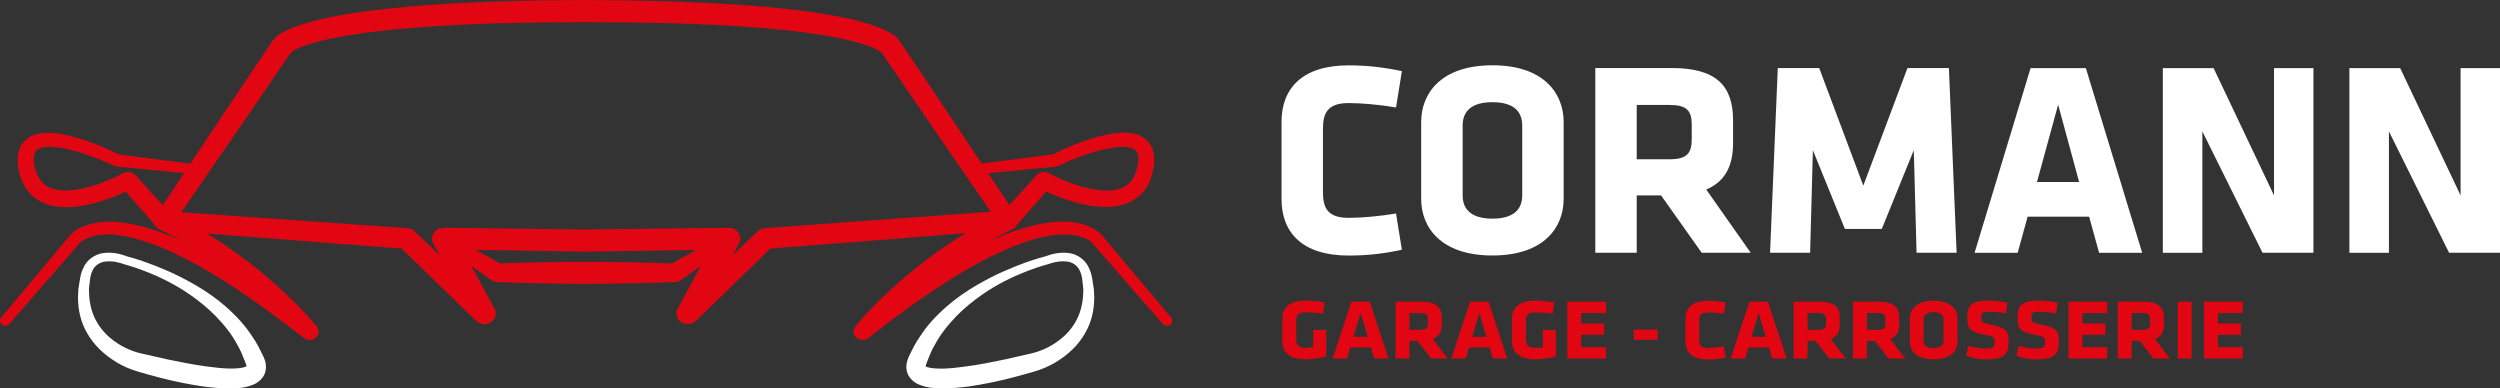
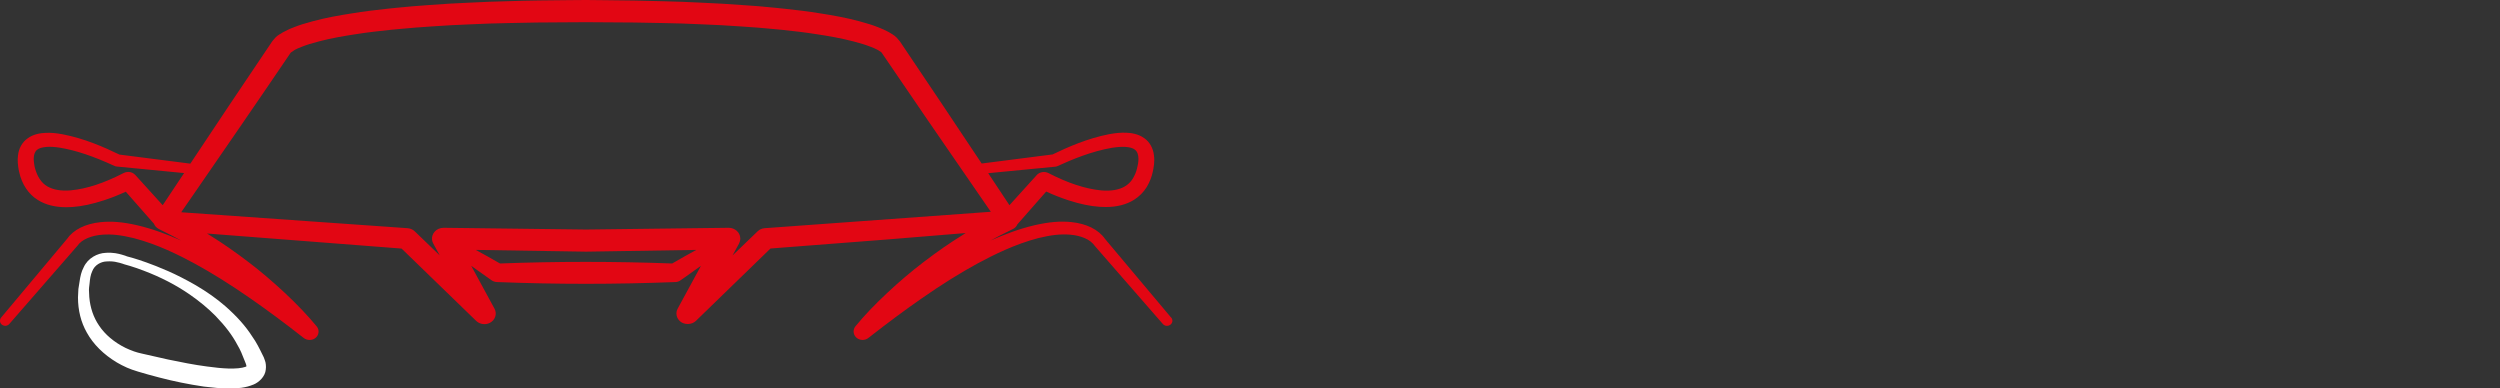
<svg xmlns="http://www.w3.org/2000/svg" id="Calque_2" data-name="Calque 2" viewBox="0 0 371.84 57.78">
  <rect x="0" y="0" width="371.84" height="57.78" fill="#333333" stroke="none" />
  <defs>
    <style>      .cls-1 {        fill: #e20613;      }      .cls-1, .cls-2 {        stroke-width: 0px;      }      .cls-2 {        fill: #fff;      }    </style>
  </defs>
  <g id="Calque_1-2" data-name="Calque 1">
    <g>
      <g>
        <path class="cls-2" d="M39.38,53.55c-.02-.08-.05-.17-.15-.41l-.18-.36c-.46-.94-.93-1.9-1.54-2.74-.98-1.53-2.25-2.96-4.01-4.51-1.28-1.11-2.72-2.13-4.41-3.12-1.52-.87-2.85-1.54-4.05-2.07-1.37-.59-2.41-1.01-3.25-1.3-1.62-.58-2.66-.85-2.91-.91-.11-.05-.37-.15-.78-.26-.42-.12-1.31-.36-2.42-.26-1.15.05-2.61.75-3.24,2.16-.34.63-.49,1.31-.61,2.14l-.17,1.08-.06,1.24c0,1.93.44,3.69,1.31,5.23.96,1.74,2.5,3.27,4.47,4.45.43.25.95.53,1.5.77.49.22,1.01.39,1.46.53l.19.06c.92.28,1.92.56,3.16.88,2.09.55,4.32,1.01,6.64,1.35,1.35.17,2.46.26,3.5.28.12,0,.24,0,.37,0,1.14,0,2.29-.08,3.52-.59.8-.33,1.72-1.18,1.81-2.22.07-.44,0-1.07-.12-1.33l-.03-.09ZM28.19,43.78c1.5,1.04,2.76,2.09,3.86,3.2,1.47,1.52,2.5,2.88,3.26,4.32.44.72.75,1.51,1.08,2.36l.19.48.02.07c.01.06.03.13.04.17.01.04.02.06.02.05,0,.02,0,.04-.01.06-.03.02-.07.04-.13.07-.56.2-1.46.29-2.61.25-.9-.03-1.9-.13-3.13-.3-1.94-.25-3.9-.65-5.79-1.04l-3.89-.88c-.43-.1-.81-.19-1.16-.32-.47-.16-.93-.37-1.28-.53-1.68-.83-3.04-1.98-3.93-3.32-.82-1.2-1.31-2.63-1.45-4.23l-.05-1.07c0-.23.03-.45.06-.68.01-.12.03-.24.04-.35.05-.56.13-1.21.39-1.75.35-.94,1.31-1.41,2.07-1.45.17-.02.34-.02.5-.02.58,0,1.06.1,1.5.22.41.11.64.2.66.21l.1.03c.07.02,1.11.28,2.8.92,2.58.98,4.82,2.14,6.85,3.54Z" />
        <path class="cls-1" d="M174.08,47.11l-9.71-11.56c-.97-1.4-2.76-2.29-5.04-2.52-1.62-.16-3.24-.03-5.42.46-2.37.56-4.6,1.41-6.56,2.28l.29-.16c.62-.35,1.28-.68,1.91-.99l.06-.03c.35-.18.71-.36,1.11-.56.27-.14.47-.36.61-.67l4.28-4.87c1.05.49,2.13.91,3.27,1.29,1.75.57,3.24.88,4.68.98.3.02.6.03.91.03,1.65,0,3.06-.36,4.2-1.07.77-.48,1.42-1.14,1.9-1.91.42-.71.75-1.54.89-2.26.15-.69.3-1.51.18-2.41-.11-1.06-.62-1.99-1.39-2.55-.92-.69-2.01-.82-2.75-.85-.77-.03-1.54.04-2.49.21-3.26.63-6.22,1.94-8.45,3.02l-10.55,1.35c-4.14-6.21-8.18-12.28-12.18-18.19-.03-.05-.07-.09-.11-.12-.44-.59-.83-.82-1.19-1.03-.08-.05-.18-.1-.34-.21-.47-.24-.97-.49-1.46-.67-.86-.35-1.76-.63-2.92-.94-1.99-.54-3.97-.88-5.81-1.17-1.77-.3-3.57-.5-5.31-.69l-1.26-.13c-1.8-.18-3.43-.33-5.06-.42-1.95-.15-3.9-.26-5.8-.34-2.09-.11-3.99-.18-5.8-.22-2.9-.1-5.83-.13-8.68-.16l-2.94-.03-2.41.02c-2.99.03-6.09.05-9.16.16-1.84.04-3.74.11-5.81.22-1.95.08-3.9.19-5.8.34-1.66.1-3.34.26-4.99.42l-1.37.14c-1.73.19-3.52.4-5.27.69-1.84.29-3.82.63-5.81,1.17-1.17.31-2.07.59-2.9.93-.55.2-1.09.47-1.59.74-.08.06-.16.1-.23.15l-.06.03c-.32.18-.71.41-1.15,1.01-.04.04-.08.08-.11.13-4.23,6.26-8.53,12.69-12.18,18.19l-10.55-1.35c-2.36-1.14-5.21-2.39-8.46-3.02-.98-.18-1.72-.24-2.48-.21-.74.03-1.83.16-2.74.84-.79.57-1.3,1.5-1.4,2.52-.06.38-.05.73-.03,1.1l.06.57c.03.24.07.5.14.78.4,1.85,1.4,3.33,2.79,4.18,1.13.71,2.55,1.07,4.2,1.07.31,0,.61-.01.91-.03,1.44-.1,2.93-.42,4.69-.99,1.14-.37,2.21-.8,3.27-1.29l4.19,4.77c.13.33.37.6.74.79.34.18.69.35,1.03.52l.16.08c.61.31,1.24.62,1.84.96l.23.13c-1.95-.87-4.16-1.71-6.51-2.26-2.16-.49-3.78-.62-5.4-.46-2.29.23-4.08,1.13-5.03,2.51L.17,47.23c-.13.16-.19.36-.17.56.02.21.13.39.3.51.34.25.82.2,1.09-.12l10-11.48c.05-.05.1-.11.14-.16.31-.46.85-.86,1.52-1.14.62-.26,1.34-.43,2.15-.49,1.37-.11,2.77.04,4.7.51,3.48.9,6.66,2.49,9.03,3.77,2.57,1.4,5.3,3.1,8.35,5.22,2.42,1.68,5.01,3.59,7.91,5.87.47.36,1.18.38,1.66.04.29-.2.47-.5.52-.83.05-.34-.04-.67-.27-.95-1.32-1.6-2.84-3.2-4.79-5.03-1.82-1.69-3.55-3.16-5.31-4.5-2.06-1.57-3.95-2.88-5.75-3.99-.15-.09-.3-.19-.46-.29l28.94,2.24,11.11,10.77c.5.48,1.32.61,1.96.31.41-.19.72-.53.86-.95.13-.4.09-.82-.11-1.19l-3.46-6.37c.81.59,1.64,1.17,2.59,1.84l.44.31c.23.16.5.25.83.26,4.37.17,8.8.26,13.16.26s8.91-.09,13.35-.26c.28-.01.55-.1.76-.26l.59-.41c.81-.57,1.63-1.15,2.45-1.75l-3.47,6.38c-.34.62-.19,1.39.35,1.87.64.57,1.75.54,2.36-.05l11.1-10.77,17.44-1.35,11.59-.95c-.19.12-.36.23-.53.34-1.82,1.13-3.71,2.43-5.76,4-1.77,1.35-3.51,2.82-5.31,4.5-1.96,1.83-3.48,3.43-4.8,5.04-.38.48-.35,1.15.07,1.6.25.27.61.42.99.42h0c.32,0,.62-.1.86-.29,2.9-2.27,5.49-4.19,7.91-5.87,3.01-2.1,5.74-3.8,8.35-5.22,2.38-1.28,5.56-2.87,9.03-3.77,1.92-.47,3.32-.62,4.71-.51.81.07,1.53.23,2.15.5.68.28,1.22.7,1.59,1.24l10.07,11.55c.16.19.42.29.63.27.38,0,.79-.31.79-.75,0-.23-.11-.45-.3-.59ZM27.37,25.76l-3.17,4.76-4.08-4.5c-.26-.28-.64-.45-1.05-.45-.24,0-.47.06-.67.16-2.93,1.51-5.51,2.36-7.86,2.58-1.41.13-2.65-.08-3.52-.6-.85-.49-1.49-1.45-1.82-2.72-.05-.15-.08-.36-.11-.55l-.06-.51c-.01-.19-.03-.37,0-.58.03-.33.13-.79.5-1.08.28-.23.76-.37,1.43-.42.56-.04,1.17,0,1.96.12,2.39.4,4.9,1.24,8.13,2.72.08.03.22.08.32.08l9.99.97ZM146.98,25.76l10-.97h.01c.09-.01.23-.05.31-.09,2.17-.99,5.06-2.2,8.11-2.72.8-.12,1.41-.16,1.97-.13.66.04,1.14.18,1.43.42.76.6.52,1.99.31,2.77-.14.57-.33,1.03-.67,1.59-.29.45-.69.83-1.15,1.1-.85.51-2.1.72-3.51.59-2.36-.23-4.93-1.07-7.86-2.58-.56-.29-1.32-.16-1.72.29l-4.07,4.49-3.17-4.77ZM109.92,36.21h0c.12-.23.19-.49.19-.76-.02-.87-.79-1.57-1.73-1.57l-21.2.26-21.2-.26c-.27,0-.54.06-.78.17-.41.19-.71.52-.86.93-.15.41-.11.85.1,1.24l.97,1.77-3.73-3.59c-.28-.27-.66-.43-1.06-.46l-33.67-2.37,1.73-2.5c4.26-6.18,9.57-13.87,14.57-21.25l.59-.4c.35-.17.67-.34,1.06-.47.71-.28,1.54-.54,2.53-.79,1.85-.49,3.8-.82,5.47-1.07,1.76-.29,3.62-.48,5.26-.66l1.4-.13c1.53-.14,3.1-.28,4.67-.37,1.94-.14,3.87-.24,5.72-.31,2.05-.1,3.93-.16,5.74-.19,2.72-.08,5.51-.1,8.22-.11l3.27-.02,3,.02c2.79.01,5.67.03,8.51.11,1.82.03,3.69.09,5.74.19,1.88.07,3.81.17,5.73.31,1.67.09,3.39.25,4.91.39l1.16.11c1.73.18,3.51.38,5.24.66,1.66.25,3.6.58,5.47,1.07,1.01.26,1.85.52,2.56.8.35.12.67.28,1.04.46l.5.32.05.05s.01,0,.02.01h0c4.67,6.89,9.45,13.82,14.07,20.52l2.19,3.18-33.63,2.44c-.4.03-.77.19-1.05.46l-3.74,3.6.98-1.79ZM103.59,37.16c-1.17.63-2.33,1.29-3.35,1.88l-.26.15c-4.28-.16-8.58-.24-12.87-.24s-8.53.08-12.75.24l-.17-.1c-1.12-.64-2.27-1.3-3.43-1.92l16.43.26,16.39-.26ZM11.28,36.37h0s0,0,0,0h0Z" />
-         <path class="cls-2" d="M162.53,41.91c-.1-.67-.24-1.45-.59-2.1-.65-1.45-2.11-2.15-3.24-2.2-1.13-.1-2.02.15-2.45.26-.4.12-.66.22-.77.26-.25.06-1.29.33-2.9.9-.85.3-1.89.71-3.26,1.31-1.2.52-2.53,1.2-4.05,2.07-1.69.99-3.13,2.01-4.41,3.12-1.76,1.54-3.03,2.97-3.99,4.47-.63.87-1.11,1.83-1.57,2.78l-.19.39c-.08.2-.1.29-.13.37v.04c-.15.31-.21.94-.15,1.35.1,1.08,1.01,1.92,1.81,2.25,1.24.51,2.38.59,3.52.59.12,0,.24,0,.37,0,1.03-.02,2.14-.11,3.5-.28,2.3-.34,4.53-.8,6.62-1.35,1.24-.33,2.24-.6,3.17-.88l.19-.06c.45-.14.97-.3,1.45-.52.56-.24,1.08-.53,1.53-.78,1.96-1.17,3.5-2.7,4.45-4.43.88-1.55,1.32-3.31,1.31-5.26l-.05-1.14-.18-1.15ZM155.91,39.29s.25-.1.66-.21c.35-.09,1.09-.28,2.03-.19.74.04,1.69.51,2.06,1.5.24.5.32,1.14.37,1.71.01.12.02.24.04.36.02.22.05.44.06.62l-.05,1.09c-.14,1.62-.63,3.05-1.46,4.26-.89,1.34-2.25,2.48-3.92,3.31-.35.17-.82.38-1.3.54-.34.13-.72.21-1.15.32l-3.33.76-.56.12c-1.9.39-3.86.8-5.81,1.04-1.23.18-2.22.27-3.12.3-1.15.03-2.05-.05-2.56-.23-.1-.05-.16-.08-.18-.09,0-.02,0-.03-.01-.03,0-.02.01-.05.02-.09.01-.04.03-.1.04-.17l.21-.56c.33-.84.63-1.62,1.1-2.38.74-1.4,1.77-2.76,3.23-4.28,1.1-1.12,2.36-2.17,3.86-3.21,2.03-1.4,4.27-2.56,6.85-3.54,1.73-.65,2.78-.91,2.8-.92l.1-.03Z" />
      </g>
-       <path class="cls-2" d="M364.25,37.59h7.59V10.13h-5.86v18.94l-8.99-18.94h-7.55v27.47h5.88v-18.06l8.95,18.06ZM336.5,37.59h7.59V10.13h-5.86v18.94l-8.99-18.94h-7.55v27.47h5.88v-18.06l8.95,18.06ZM306.12,15.57l3.12,11.5h-6.27l3.15-11.5ZM310.23,10.13h-8.21l-8.33,27.47h6.41l1.48-5.37h9.15l1.48,5.37h6.41l-8.38-27.47ZM274.39,34.05h5.5l4.76-11.71.41,15.25h5.96l-1.15-27.47h-6.16l-6.57,17.49-6.56-17.49h-6.16l-1.15,27.47h5.96l.41-15.25,4.76,11.71ZM251.62,20.69c0,2.06-.66,3-3.29,3h-4.89v-8.08h4.89c2.5,0,3.29.82,3.29,2.89v2.19ZM253.09,37.59h7.3l-6.61-9.4c2.76-1.16,3.99-3.47,3.99-6.88v-3.39c0-5.15-2.47-7.8-9.11-7.8h-11.38v27.47h6.16v-8.53h3.62l6.04,8.53ZM226.41,29.06c0,2.14-1.36,3.46-4.43,3.46s-4.43-1.32-4.43-3.46v-10.39c0-2.15,1.35-3.47,4.43-3.47s4.43,1.32,4.43,3.47v10.39ZM232.57,18.13c0-4.16-2.87-8.42-10.59-8.42s-10.6,4.25-10.6,8.42v11.47c0,4.16,2.87,8.4,10.6,8.4s10.59-4.24,10.59-8.4v-11.47ZM196.77,19.13c0-2.4.78-3.8,3.82-3.8,1.97,0,4.68.25,7.05.65l.87-5.4c-2.71-.57-5.18-.86-7.92-.86-6.9,0-9.98,3.42-9.98,8.42v11.47c0,4.98,3.08,8.4,9.98,8.4,2.75,0,5.21-.28,7.92-.86l-.87-5.4c-2.37.41-5.08.65-7.05.65-3.04,0-3.82-1.39-3.82-3.79v-9.48Z" />
-       <path class="cls-1" d="M333.58,53.33v-1.69h-3.7v-1.84h3.41v-1.69h-3.41v-1.55h3.7v-1.69h-5.76v8.46h5.76ZM325.97,53.33v-8.46h-2.06v8.46h2.06ZM319.8,48.12c0,.21-.03.39-.09.52-.06.14-.17.24-.33.31-.16.07-.38.1-.68.1h-1.64v-2.49h1.64c.28,0,.5.03.66.09.16.06.27.16.34.29.07.13.1.3.1.51v.67ZM320.29,53.33h2.45l-2.21-2.9c.46-.18.79-.44,1.01-.8.21-.36.32-.8.32-1.32v-1.04c0-.53-.1-.97-.3-1.33-.2-.36-.53-.62-.98-.8-.45-.18-1.04-.27-1.78-.27h-3.81v8.46h2.06v-2.63h1.21l2.02,2.63ZM313.42,53.33v-1.69h-3.7v-1.84h3.41v-1.69h-3.41v-1.55h3.7v-1.69h-5.76v8.46h5.76ZM306.22,50.95c0-.33,0-.62-.03-.86-.03-.25-.08-.46-.17-.64-.09-.18-.23-.33-.41-.47-.19-.13-.44-.25-.76-.36-.32-.11-.73-.22-1.22-.33-.36-.08-.64-.14-.84-.2-.2-.06-.35-.12-.44-.19-.09-.07-.15-.16-.17-.28-.02-.12-.03-.28-.03-.48,0-.21.02-.36.09-.48.06-.11.17-.19.34-.24.16-.04.4-.06.7-.06.27,0,.54,0,.79.03.26.02.53.04.81.08.28.03.59.08.94.14l.21-1.6c-.51-.1-1-.17-1.47-.22-.47-.04-.9-.07-1.31-.06-.63,0-1.14.04-1.56.13-.41.09-.73.23-.97.42-.23.19-.4.43-.5.73-.1.3-.14.66-.14,1.08,0,.36.02.68.05.94.04.26.11.49.21.67.1.18.24.34.43.47.19.13.44.24.74.34.3.1.67.19,1.11.27.37.07.66.14.87.2.21.06.36.13.46.21.1.08.16.17.18.29.02.12.03.27.03.46,0,.18-.01.32-.05.44-.03.12-.1.21-.19.28-.09.07-.22.11-.38.14-.16.03-.38.04-.64.04-.47,0-.93-.04-1.36-.11-.44-.07-.86-.17-1.28-.29l-.34,1.47c.26.11.56.21.88.29.32.08.66.15,1.01.19.35.04.71.07,1.06.07.55,0,1.02-.03,1.41-.1.39-.07.71-.16.96-.3.25-.13.45-.3.6-.5.14-.2.24-.43.3-.7.06-.27.08-.57.08-.9ZM298.75,50.95c0-.33,0-.62-.03-.86-.03-.25-.08-.46-.17-.64-.09-.18-.23-.33-.41-.47-.19-.13-.44-.25-.76-.36-.32-.11-.73-.22-1.22-.33-.36-.08-.64-.14-.84-.2-.2-.06-.35-.12-.44-.19-.09-.07-.15-.16-.17-.28-.02-.12-.03-.28-.03-.48,0-.21.02-.36.09-.48.06-.11.17-.19.34-.24.16-.04.4-.06.7-.06.27,0,.54,0,.79.03.26.02.53.04.81.08.28.03.59.08.94.14l.21-1.6c-.51-.1-1-.17-1.47-.22-.47-.04-.9-.07-1.31-.06-.63,0-1.14.04-1.56.13-.41.09-.73.23-.97.42-.23.19-.4.43-.5.73-.1.3-.14.66-.14,1.08,0,.36.02.68.05.94.04.26.11.49.21.67.1.18.24.34.43.47.19.13.44.24.74.34.3.1.67.19,1.11.27.37.07.66.14.87.2.21.06.36.13.46.21.1.08.16.17.18.29.02.12.03.27.03.46,0,.18-.01.32-.05.44-.03.12-.1.21-.19.28-.09.07-.22.11-.38.14-.16.03-.38.04-.64.04-.47,0-.93-.04-1.36-.11-.44-.07-.86-.17-1.28-.29l-.34,1.47c.26.11.56.21.88.29.32.08.66.15,1.01.19.35.04.71.07,1.06.07.55,0,1.02-.03,1.41-.1.39-.07.71-.16.96-.3.25-.13.45-.3.6-.5.14-.2.24-.43.3-.7.06-.27.08-.57.08-.9ZM289.08,50.7c0,.33-.11.6-.36.78-.24.19-.62.28-1.13.29-.51,0-.89-.1-1.13-.29-.24-.19-.36-.45-.35-.78v-3.2c0-.33.12-.59.35-.78.24-.19.62-.28,1.13-.29.51,0,.89.1,1.13.29.24.19.36.45.36.78v3.2ZM291.14,47.33c0-.32-.06-.64-.19-.95-.13-.31-.33-.58-.61-.83-.28-.25-.65-.44-1.1-.59-.45-.15-1-.22-1.64-.22-.64,0-1.19.08-1.64.22-.45.15-.82.34-1.1.59-.28.25-.48.52-.61.83-.13.31-.19.62-.19.95v3.53c0,.32.06.64.19.95.13.31.33.58.61.83.28.25.65.44,1.1.59.45.15,1,.22,1.64.22.64,0,1.19-.08,1.64-.22.45-.15.82-.34,1.1-.59.28-.25.49-.52.61-.83.13-.31.19-.62.19-.95v-3.53ZM280.42,48.12c0,.21-.03.39-.09.52-.06.14-.17.24-.33.31-.16.07-.38.1-.68.1h-1.64v-2.49h1.64c.28,0,.5.03.66.09.16.06.27.16.34.29.07.13.1.3.1.51v.67ZM280.91,53.33h2.45l-2.21-2.9c.46-.18.79-.44,1.01-.8.21-.36.32-.8.32-1.32v-1.04c0-.53-.1-.97-.3-1.33-.2-.36-.53-.62-.98-.8-.45-.18-1.04-.27-1.78-.27h-3.81v8.46h2.06v-2.63h1.21l2.02,2.63ZM271.59,48.12c0,.21-.03.39-.09.52-.06.14-.17.24-.33.31-.16.07-.38.1-.68.1h-1.64v-2.49h1.64c.28,0,.5.03.66.09.16.06.27.16.34.29.07.13.1.3.1.51v.67ZM272.08,53.33h2.45l-2.21-2.9c.46-.18.79-.44,1.01-.8.21-.36.32-.8.32-1.32v-1.04c0-.53-.1-.97-.3-1.33-.2-.36-.53-.62-.98-.8-.45-.18-1.04-.27-1.78-.27h-3.81v8.46h2.06v-2.63h1.21l2.02,2.63ZM261.58,46.55l1.04,3.54h-2.1l1.06-3.54ZM262.96,44.87h-2.75l-2.79,8.46h2.14l.49-1.65h3.06l.49,1.65h2.14l-2.8-8.46ZM252.73,47.64c0-.25.03-.46.11-.63s.2-.31.39-.4c.19-.09.45-.14.78-.14.22,0,.47,0,.73.02.26.02.54.04.82.07.28.03.55.07.82.11l.29-1.66c-.45-.09-.89-.16-1.32-.2-.43-.04-.87-.07-1.33-.07-.77,0-1.4.11-1.89.33-.49.22-.86.52-1.09.91-.24.39-.35.84-.35,1.36v3.53c0,.52.12.97.35,1.36.24.39.6.69,1.09.91.49.22,1.12.33,1.89.33.46,0,.9-.02,1.33-.07.43-.04.87-.11,1.32-.2l-.29-1.66c-.27.04-.54.08-.82.11-.28.03-.55.05-.82.07-.26.02-.51.03-.73.03-.34,0-.6-.05-.78-.14-.19-.09-.32-.22-.39-.4-.07-.17-.11-.39-.11-.63v-2.92ZM246.55,50.53v-1.52h-3.55v1.52h3.55ZM238.88,53.33v-1.69h-3.7v-1.84h3.41v-1.69h-3.41v-1.55h3.7v-1.69h-5.76v8.46h5.76ZM231.41,53.05v-3.98h-1.94v2.59c-.18.02-.33.04-.46.05-.13.01-.26.02-.38.02-.12,0-.25,0-.38,0-.34,0-.6-.06-.79-.16-.19-.11-.32-.25-.39-.44-.07-.18-.11-.38-.11-.61v-2.91c0-.22.03-.42.11-.59.07-.17.21-.31.39-.41.19-.1.45-.15.79-.15.17,0,.36,0,.58.01.22.01.46.03.71.04.24.02.49.04.73.06.24.03.46.05.66.08l.25-1.66c-.26-.05-.55-.09-.87-.13-.32-.04-.65-.07-1-.1-.35-.03-.7-.04-1.06-.04-.74,0-1.36.11-1.86.32-.49.21-.87.51-1.12.9-.25.39-.38.84-.38,1.37v3.53c0,.52.13.97.38,1.36.25.39.62.69,1.12.91.5.22,1.12.33,1.86.33.53,0,1.06-.03,1.6-.1.54-.07,1.06-.17,1.56-.3ZM220.03,46.55l1.04,3.54h-2.1l1.06-3.54ZM221.41,44.87h-2.75l-2.79,8.46h2.14l.49-1.65h3.06l.49,1.65h2.14l-2.8-8.46ZM212.38,48.12c0,.21-.03.39-.09.52-.06.14-.17.24-.33.31-.16.07-.38.1-.68.1h-1.64v-2.49h1.64c.28,0,.5.03.66.09.16.06.27.16.34.29.07.13.1.3.1.51v.67ZM212.87,53.33h2.45l-2.21-2.9c.46-.18.79-.44,1.01-.8.21-.36.32-.8.32-1.32v-1.04c0-.53-.1-.97-.3-1.33-.2-.36-.53-.62-.98-.8-.45-.18-1.04-.27-1.78-.27h-3.81v8.46h2.06v-2.63h1.21l2.02,2.63ZM202.38,46.55l1.04,3.54h-2.1l1.06-3.54ZM203.75,44.87h-2.75l-2.79,8.46h2.14l.49-1.65h3.06l.49,1.65h2.14l-2.8-8.46ZM197.25,53.05v-3.98h-1.94v2.59c-.18.02-.33.04-.46.05-.13.01-.26.02-.38.02-.12,0-.25,0-.38,0-.34,0-.6-.06-.79-.16-.19-.11-.32-.25-.39-.44-.07-.18-.11-.38-.11-.61v-2.91c0-.22.03-.42.11-.59.07-.17.21-.31.39-.41.19-.1.45-.15.79-.15.17,0,.36,0,.58.01.22.01.46.03.71.04.24.02.49.04.73.06.24.03.46.05.66.08l.25-1.66c-.26-.05-.55-.09-.87-.13-.32-.04-.65-.07-1-.1-.35-.03-.7-.04-1.06-.04-.74,0-1.36.11-1.86.32-.49.21-.87.51-1.12.9-.25.39-.38.84-.38,1.37v3.53c0,.52.13.97.38,1.36.25.39.62.69,1.12.91.5.22,1.12.33,1.86.33.53,0,1.06-.03,1.6-.1.54-.07,1.06-.17,1.56-.3Z" />
    </g>
  </g>
</svg>